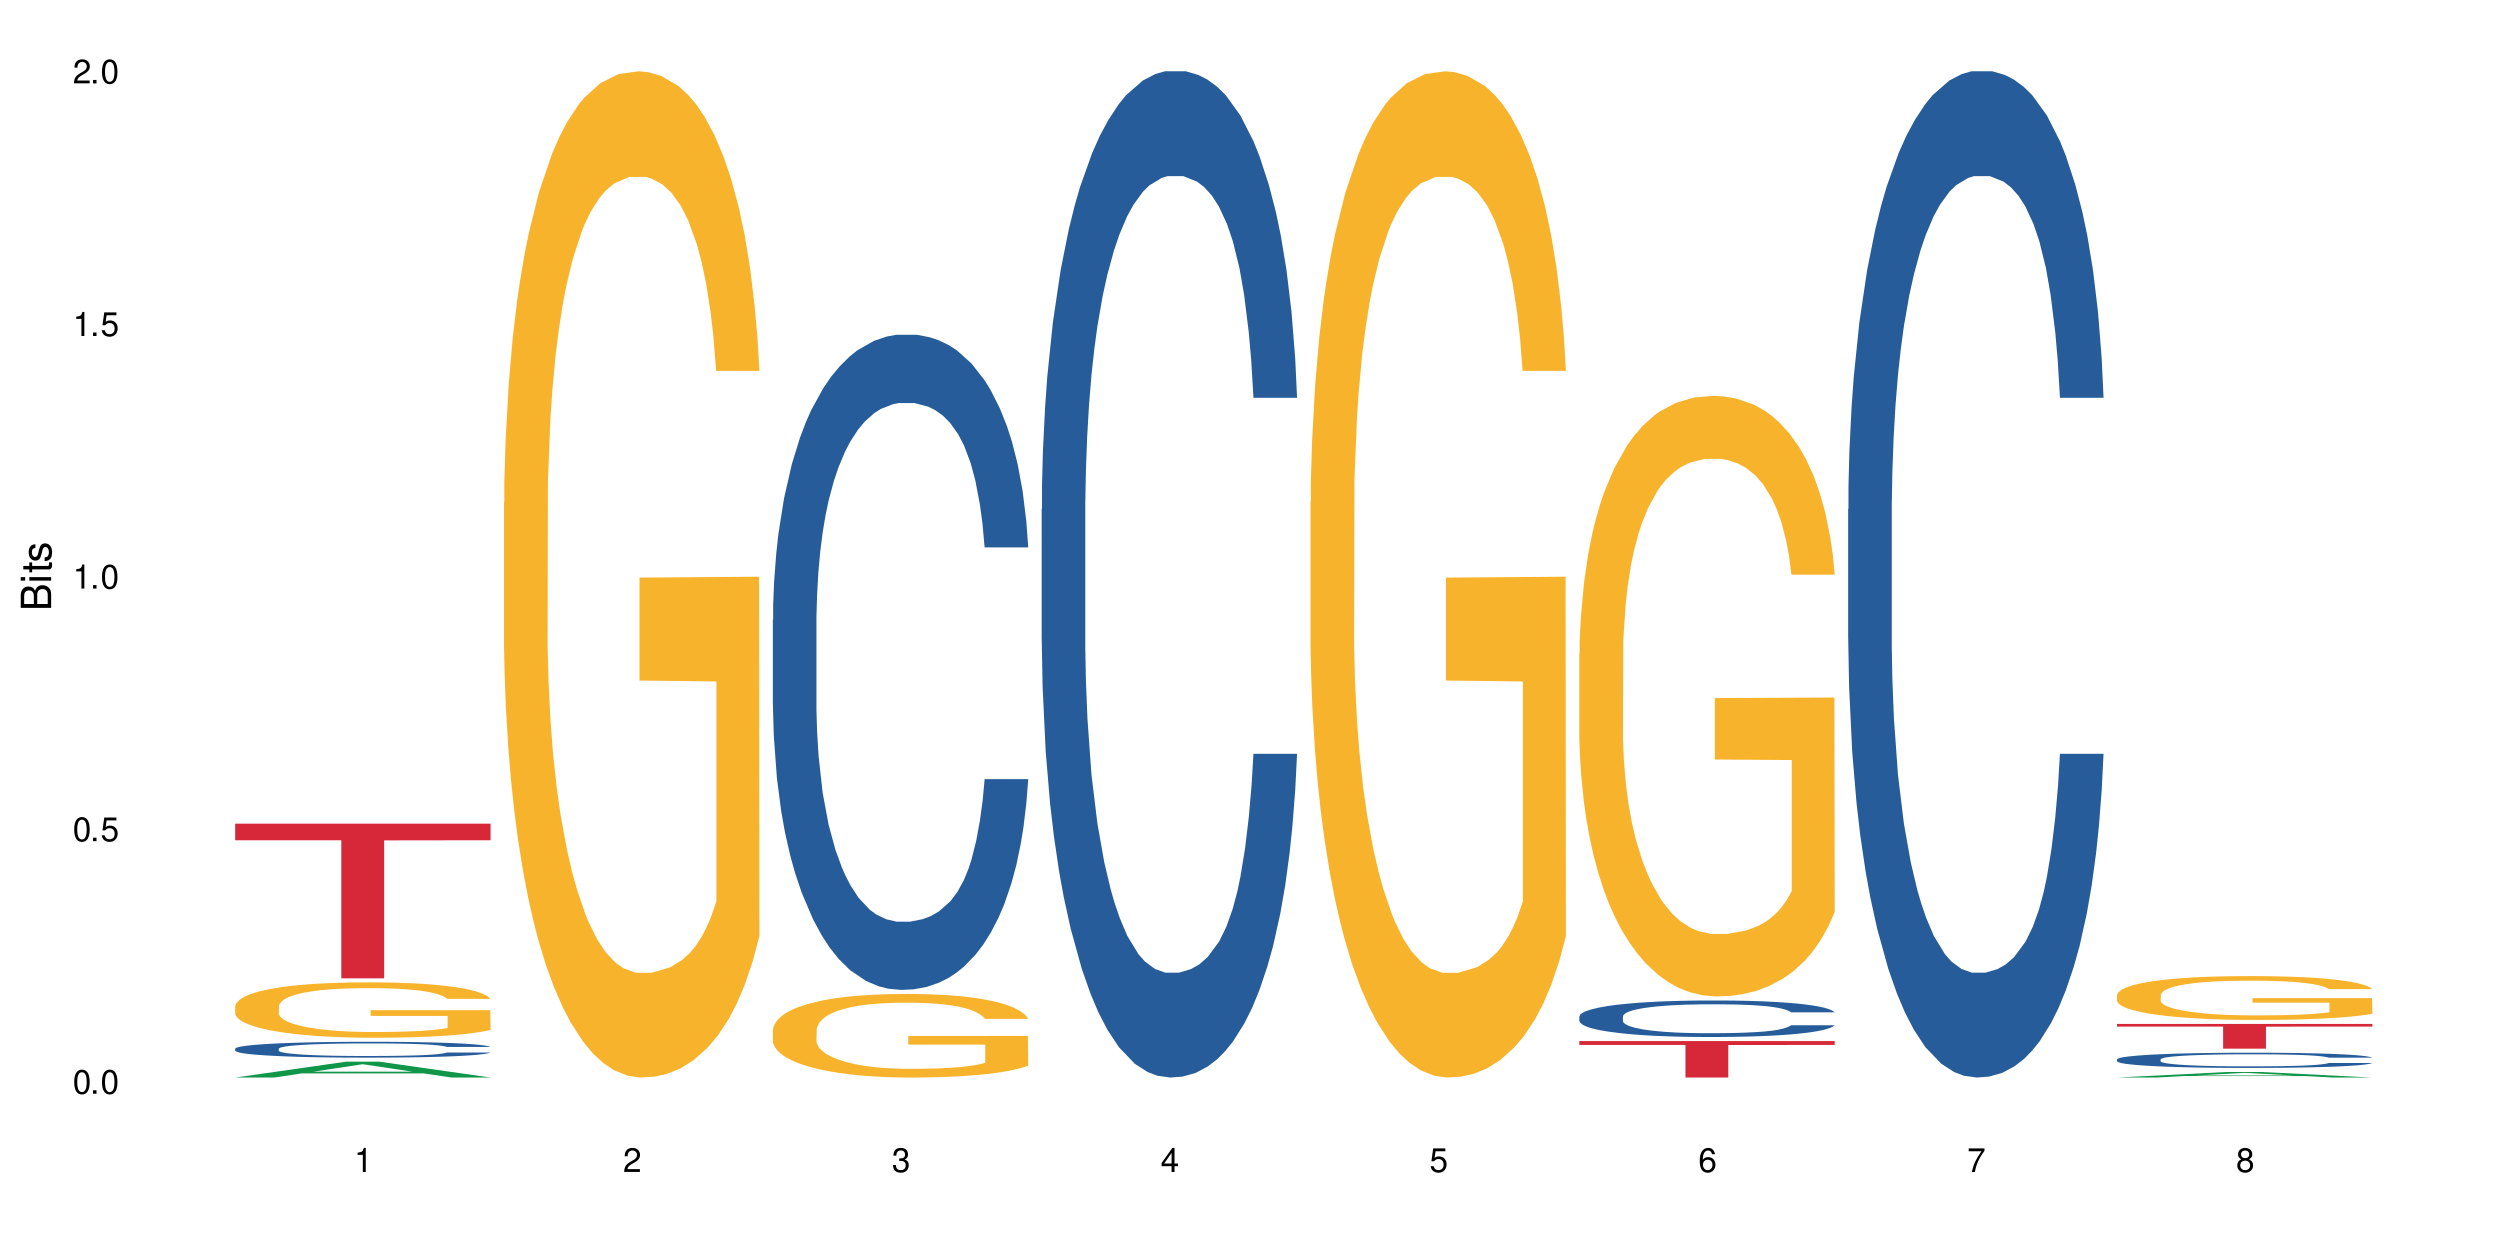
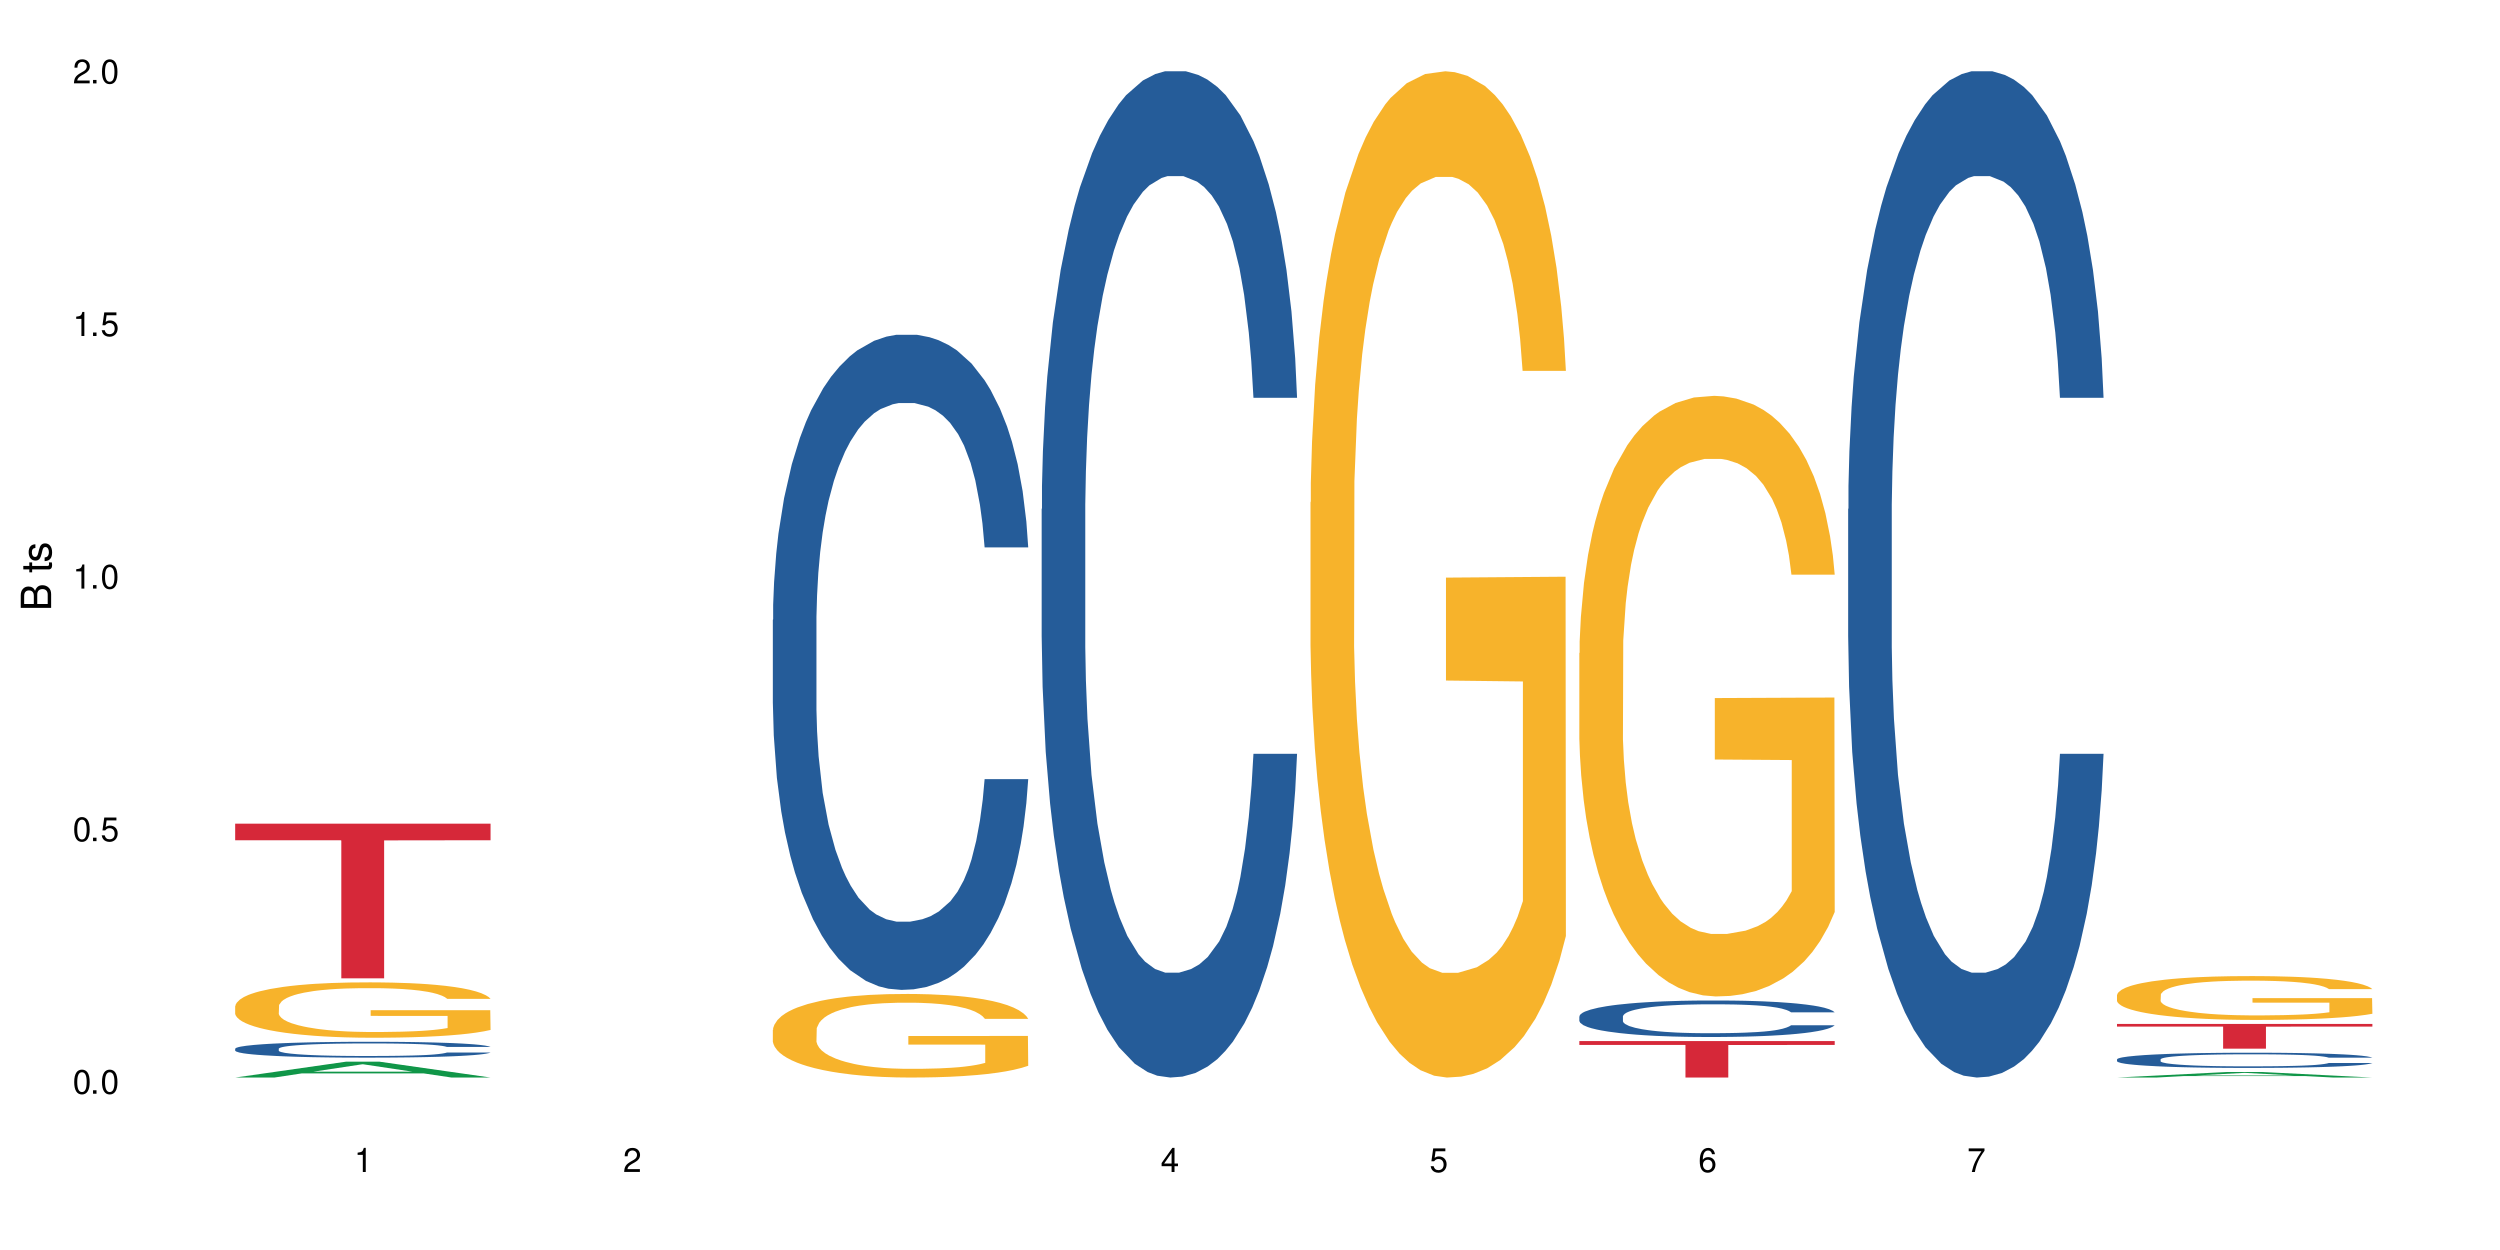
<svg xmlns="http://www.w3.org/2000/svg" xmlns:xlink="http://www.w3.org/1999/xlink" width="720" height="360" viewBox="0 0 720 360">
  <defs>
    <g>
      <g id="glyph-0-0">
</g>
      <g id="glyph-0-1">
        <path d="M 2.641 -6.938 C 2 -6.938 1.422 -6.656 1.078 -6.172 C 0.641 -5.562 0.406 -4.641 0.406 -3.359 C 0.406 -1.016 1.188 0.219 2.641 0.219 C 4.078 0.219 4.859 -1.016 4.859 -3.297 C 4.859 -4.641 4.656 -5.547 4.203 -6.172 C 3.844 -6.656 3.281 -6.938 2.641 -6.938 Z M 2.641 -6.188 C 3.547 -6.188 4 -5.25 4 -3.375 C 4 -1.406 3.562 -0.484 2.625 -0.484 C 1.734 -0.484 1.281 -1.438 1.281 -3.344 C 1.281 -5.25 1.734 -6.188 2.641 -6.188 Z M 2.641 -6.188 " />
      </g>
      <g id="glyph-0-2">
        <path d="M 1.828 -1 L 0.828 -1 L 0.828 0 L 1.828 0 Z M 1.828 -1 " />
      </g>
      <g id="glyph-0-3">
        <path d="M 4.562 -6.797 L 1.062 -6.797 L 0.547 -3.094 L 1.328 -3.094 C 1.719 -3.562 2.047 -3.734 2.578 -3.734 C 3.484 -3.734 4.062 -3.109 4.062 -2.094 C 4.062 -1.125 3.484 -0.531 2.578 -0.531 C 1.828 -0.531 1.375 -0.906 1.188 -1.672 L 0.328 -1.672 C 0.453 -1.109 0.547 -0.844 0.75 -0.594 C 1.125 -0.078 1.828 0.219 2.594 0.219 C 3.969 0.219 4.922 -0.781 4.922 -2.219 C 4.922 -3.562 4.031 -4.484 2.719 -4.484 C 2.25 -4.484 1.859 -4.359 1.469 -4.062 L 1.734 -5.969 L 4.562 -5.969 Z M 4.562 -6.797 " />
      </g>
      <g id="glyph-0-4">
        <path d="M 2.484 -4.938 L 2.484 0 L 3.328 0 L 3.328 -6.938 L 2.766 -6.938 C 2.469 -5.875 2.281 -5.734 0.984 -5.562 L 0.984 -4.938 Z M 2.484 -4.938 " />
      </g>
      <g id="glyph-0-5">
        <path d="M 4.859 -0.828 L 1.281 -0.828 C 1.359 -1.406 1.672 -1.781 2.5 -2.281 L 3.469 -2.828 C 4.406 -3.344 4.906 -4.062 4.906 -4.906 C 4.906 -5.484 4.672 -6.031 4.266 -6.406 C 3.859 -6.766 3.375 -6.938 2.719 -6.938 C 1.859 -6.938 1.219 -6.625 0.844 -6.031 C 0.609 -5.672 0.5 -5.234 0.484 -4.531 L 1.328 -4.531 C 1.359 -5.016 1.406 -5.281 1.531 -5.516 C 1.75 -5.938 2.188 -6.203 2.703 -6.203 C 3.469 -6.203 4.031 -5.641 4.031 -4.891 C 4.031 -4.344 3.719 -3.859 3.125 -3.516 L 2.234 -3 C 0.812 -2.172 0.406 -1.531 0.328 -0.016 L 4.859 -0.016 Z M 4.859 -0.828 " />
      </g>
      <g id="glyph-0-6">
-         <path d="M 2.125 -3.188 L 2.578 -3.188 C 3.5 -3.188 3.984 -2.766 3.984 -1.922 C 3.984 -1.062 3.469 -0.531 2.594 -0.531 C 1.656 -0.531 1.203 -1 1.156 -2.016 L 0.312 -2.016 C 0.344 -1.453 0.438 -1.094 0.609 -0.781 C 0.953 -0.109 1.625 0.219 2.547 0.219 C 3.953 0.219 4.859 -0.625 4.859 -1.938 C 4.859 -2.828 4.516 -3.297 3.703 -3.594 C 4.344 -3.844 4.656 -4.328 4.656 -5.031 C 4.656 -6.219 3.875 -6.938 2.578 -6.938 C 1.203 -6.938 0.484 -6.172 0.453 -4.703 L 1.297 -4.703 C 1.312 -5.125 1.344 -5.359 1.453 -5.578 C 1.641 -5.969 2.062 -6.203 2.594 -6.203 C 3.344 -6.203 3.797 -5.75 3.797 -5 C 3.797 -4.516 3.609 -4.219 3.25 -4.047 C 3.016 -3.953 2.703 -3.922 2.125 -3.906 Z M 2.125 -3.188 " />
-       </g>
+         </g>
      <g id="glyph-0-7">
        <path d="M 3.141 -1.672 L 3.141 0 L 3.984 0 L 3.984 -1.672 L 4.984 -1.672 L 4.984 -2.438 L 3.984 -2.438 L 3.984 -6.938 L 3.359 -6.938 L 0.266 -2.578 L 0.266 -1.672 Z M 3.141 -2.438 L 1 -2.438 L 3.141 -5.5 Z M 3.141 -2.438 " />
      </g>
      <g id="glyph-0-8">
        <path d="M 4.781 -5.125 C 4.609 -6.266 3.891 -6.938 2.844 -6.938 C 2.094 -6.938 1.422 -6.578 1.031 -5.953 C 0.594 -5.266 0.406 -4.422 0.406 -3.172 C 0.406 -2 0.578 -1.25 0.984 -0.641 C 1.359 -0.078 1.953 0.219 2.703 0.219 C 3.984 0.219 4.922 -0.75 4.922 -2.094 C 4.922 -3.375 4.062 -4.281 2.844 -4.281 C 2.172 -4.281 1.641 -4.031 1.281 -3.516 C 1.281 -5.234 1.828 -6.188 2.797 -6.188 C 3.391 -6.188 3.797 -5.797 3.938 -5.125 Z M 2.734 -3.531 C 3.547 -3.531 4.062 -2.953 4.062 -2.031 C 4.062 -1.156 3.484 -0.531 2.703 -0.531 C 1.922 -0.531 1.328 -1.188 1.328 -2.078 C 1.328 -2.938 1.906 -3.531 2.734 -3.531 Z M 2.734 -3.531 " />
      </g>
      <g id="glyph-0-9">
        <path d="M 4.984 -6.797 L 0.438 -6.797 L 0.438 -5.969 L 4.109 -5.969 C 2.5 -3.656 1.828 -2.234 1.328 0 L 2.219 0 C 2.594 -2.172 3.453 -4.047 4.984 -6.094 Z M 4.984 -6.797 " />
      </g>
      <g id="glyph-0-10">
-         <path d="M 3.75 -3.656 C 4.469 -4.094 4.688 -4.438 4.688 -5.078 C 4.688 -6.172 3.844 -6.938 2.641 -6.938 C 1.438 -6.938 0.594 -6.172 0.594 -5.094 C 0.594 -4.438 0.812 -4.094 1.516 -3.656 C 0.734 -3.266 0.359 -2.703 0.359 -1.922 C 0.359 -0.656 1.281 0.219 2.641 0.219 C 3.984 0.219 4.922 -0.656 4.922 -1.922 C 4.922 -2.703 4.531 -3.266 3.75 -3.656 Z M 2.641 -6.188 C 3.359 -6.188 3.812 -5.75 3.812 -5.062 C 3.812 -4.406 3.344 -3.984 2.641 -3.984 C 1.922 -3.984 1.453 -4.406 1.453 -5.078 C 1.453 -5.75 1.922 -6.188 2.641 -6.188 Z M 2.641 -3.266 C 3.484 -3.266 4.062 -2.719 4.062 -1.906 C 4.062 -1.078 3.484 -0.531 2.625 -0.531 C 1.797 -0.531 1.219 -1.094 1.219 -1.906 C 1.219 -2.719 1.781 -3.266 2.641 -3.266 Z M 2.641 -3.266 " />
-       </g>
+         </g>
      <g id="glyph-1-0">
</g>
      <g id="glyph-1-1">
        <path d="M 0 -0.953 L 0 -4.891 C 0 -5.719 -0.234 -6.344 -0.734 -6.797 C -1.188 -7.234 -1.812 -7.469 -2.5 -7.469 C -3.547 -7.469 -4.188 -7 -4.625 -5.875 C -4.984 -6.688 -5.625 -7.094 -6.531 -7.094 C -7.172 -7.094 -7.734 -6.859 -8.141 -6.391 C -8.562 -5.922 -8.75 -5.344 -8.75 -4.5 L -8.75 -0.953 Z M -4.984 -2.062 L -7.766 -2.062 L -7.766 -4.219 C -7.766 -4.844 -7.688 -5.203 -7.453 -5.5 C -7.219 -5.812 -6.859 -5.969 -6.375 -5.969 C -5.891 -5.969 -5.531 -5.812 -5.297 -5.5 C -5.062 -5.203 -4.984 -4.844 -4.984 -4.219 Z M -0.984 -2.062 L -4 -2.062 L -4 -4.781 C -4 -5.766 -3.438 -6.359 -2.484 -6.359 C -1.547 -6.359 -0.984 -5.766 -0.984 -4.781 Z M -0.984 -2.062 " />
      </g>
      <g id="glyph-1-2">
-         <path d="M -6.281 -1.797 L -6.281 -0.797 L 0 -0.797 L 0 -1.797 Z M -8.75 -1.797 L -8.75 -0.797 L -7.484 -0.797 L -7.484 -1.797 Z M -8.75 -1.797 " />
-       </g>
+         </g>
      <g id="glyph-1-3">
        <path d="M -6.281 -3.047 L -6.281 -2.016 L -8.016 -2.016 L -8.016 -1.016 L -6.281 -1.016 L -6.281 -0.172 L -5.469 -0.172 L -5.469 -1.016 L -0.719 -1.016 C -0.078 -1.016 0.281 -1.453 0.281 -2.234 C 0.281 -2.5 0.25 -2.719 0.188 -3.047 L -0.641 -3.047 C -0.609 -2.906 -0.594 -2.766 -0.594 -2.562 C -0.594 -2.141 -0.719 -2.016 -1.156 -2.016 L -5.469 -2.016 L -5.469 -3.047 Z M -6.281 -3.047 " />
      </g>
      <g id="glyph-1-4">
        <path d="M -4.531 -5.25 C -5.766 -5.25 -6.469 -4.422 -6.469 -2.969 C -6.469 -1.516 -5.719 -0.562 -4.547 -0.562 C -3.562 -0.562 -3.094 -1.062 -2.734 -2.562 L -2.516 -3.484 C -2.344 -4.188 -2.094 -4.469 -1.641 -4.469 C -1.047 -4.469 -0.641 -3.875 -0.641 -3 C -0.641 -2.453 -0.797 -2 -1.062 -1.75 C -1.25 -1.594 -1.422 -1.531 -1.875 -1.469 L -1.875 -0.406 C -0.422 -0.453 0.281 -1.266 0.281 -2.922 C 0.281 -4.5 -0.5 -5.516 -1.719 -5.516 C -2.656 -5.516 -3.172 -4.984 -3.469 -3.734 L -3.703 -2.766 C -3.891 -1.953 -4.156 -1.609 -4.594 -1.609 C -5.188 -1.609 -5.547 -2.125 -5.547 -2.938 C -5.547 -3.75 -5.203 -4.172 -4.531 -4.203 Z M -4.531 -5.25 " />
      </g>
    </g>
  </defs>
  <rect x="-72" y="-36" width="864" height="432" fill="rgb(100%, 100%, 100%)" fill-opacity="1" />
  <path fill-rule="nonzero" fill="rgb(6.275%, 58.824%, 28.235%)" fill-opacity="1" d="M 67.73 310.328 L 67.809 310.324 L 99.637 305.766 L 109.301 305.766 L 141.281 310.332 L 130.047 310.332 L 122.031 309.141 L 86.906 309.141 L 79.047 310.328 L 67.73 310.328 L 90.285 308.648 L 118.809 308.645 L 104.586 306.512 L 104.43 306.508 L 104.27 306.52 L 90.207 308.645 L 90.285 308.648 Z M 67.73 310.328 " />
  <path fill-rule="nonzero" fill="rgb(14.51%, 36.078%, 60%)" fill-opacity="1" d="M 67.73 302.023 L 67.82 302.02 L 67.82 301.918 L 68.09 301.758 L 68.719 301.559 L 69.344 301.422 L 70.961 301.176 L 73.203 300.938 L 75.535 300.754 L 77.238 300.645 L 78.766 300.562 L 82.262 300.406 L 84.504 300.328 L 86.926 300.258 L 89.887 300.184 L 92.039 300.145 L 96.883 300.078 L 100.469 300.047 L 103.25 300.035 L 109.262 300.035 L 112.848 300.051 L 115.449 300.074 L 118.32 300.105 L 120.742 300.145 L 124.957 300.234 L 128.727 300.352 L 130.43 300.418 L 133.121 300.547 L 135.184 300.676 L 136.617 300.781 L 138.234 300.938 L 139.668 301.125 L 140.746 301.336 L 141.281 301.516 L 128.727 301.516 L 128.098 301.352 L 127.379 301.223 L 126.035 301.051 L 124.688 300.93 L 122.805 300.809 L 121.102 300.727 L 118.77 300.648 L 116.707 300.598 L 114.555 300.562 L 112.488 300.535 L 108.543 300.512 L 103.969 300.512 L 102.266 300.52 L 98.766 300.555 L 96.883 300.582 L 94.191 300.641 L 92.309 300.695 L 90.066 300.777 L 88.539 300.848 L 86.656 300.957 L 85.312 301.055 L 83.785 301.191 L 82.891 301.297 L 82.082 301.414 L 81.363 301.551 L 80.828 301.695 L 80.469 301.852 L 80.289 302 L 80.289 302.648 L 80.469 302.797 L 80.918 302.973 L 82.082 303.23 L 83.785 303.449 L 85.762 303.625 L 87.645 303.75 L 88.719 303.809 L 90.156 303.875 L 92.398 303.961 L 95.629 304.043 L 97.512 304.074 L 100.383 304.109 L 103.34 304.125 L 107.289 304.125 L 110.785 304.109 L 113.117 304.09 L 115.539 304.055 L 118.859 303.984 L 120.922 303.918 L 122.715 303.84 L 124.062 303.758 L 124.957 303.691 L 126.305 303.562 L 127.379 303.422 L 128.188 303.273 L 128.727 303.133 L 141.281 303.133 L 140.746 303.301 L 139.938 303.461 L 139.129 303.582 L 137.875 303.73 L 136.441 303.859 L 134.375 304.004 L 132.672 304.102 L 130.43 304.207 L 128.367 304.285 L 126.125 304.355 L 122.805 304.438 L 120.652 304.48 L 118.32 304.52 L 115.539 304.551 L 112.043 304.582 L 108.273 304.598 L 104.777 304.602 L 101.008 304.594 L 98.227 304.578 L 94.551 304.539 L 89.977 304.465 L 86.656 304.387 L 84.055 304.305 L 81.812 304.223 L 79.301 304.109 L 76.074 303.926 L 74.098 303.785 L 72.754 303.668 L 71.23 303.504 L 70.152 303.359 L 68.898 303.125 L 68 302.828 L 67.73 302.598 Z M 67.73 302.023 " />
  <path fill-rule="nonzero" fill="rgb(96.863%, 70.196%, 16.863%)" fill-opacity="1" d="M 67.73 289.75 L 67.82 289.738 L 67.82 289.445 L 68.18 288.789 L 69.078 287.887 L 70.242 287.145 L 71.5 286.559 L 72.305 286.254 L 73.652 285.816 L 74.816 285.496 L 77.777 284.84 L 81.543 284.23 L 83.609 283.969 L 85.941 283.719 L 89.258 283.441 L 90.785 283.34 L 95.449 283.109 L 100.738 282.961 L 106.57 282.918 L 109.262 282.934 L 112.938 282.992 L 117.961 283.152 L 120.832 283.297 L 123.074 283.441 L 125.406 283.633 L 128.277 283.922 L 130.969 284.273 L 133.121 284.621 L 135.273 285.059 L 137.066 285.527 L 138.594 286.035 L 139.938 286.648 L 140.746 287.156 L 141.281 287.668 L 128.816 287.668 L 128.098 287.156 L 127.289 286.766 L 125.945 286.285 L 124.598 285.934 L 123.254 285.656 L 120.742 285.277 L 118.59 285.047 L 115.898 284.84 L 113.297 284.711 L 110.336 284.621 L 108.543 284.594 L 103.789 284.594 L 99.484 284.695 L 96.973 284.812 L 95.18 284.93 L 92.668 285.148 L 91.141 285.32 L 90.246 285.438 L 87.555 285.891 L 85.762 286.297 L 84.773 286.574 L 83.52 287.012 L 82.621 287.406 L 81.633 287.988 L 81.098 288.426 L 80.379 289.414 L 80.289 292.039 L 80.559 292.594 L 81.098 293.188 L 81.812 293.715 L 82.891 294.266 L 83.965 294.691 L 85.852 295.258 L 87.465 295.637 L 88.719 295.883 L 91.141 296.277 L 92.129 296.41 L 94.461 296.672 L 96.883 296.875 L 99.844 297.051 L 102.086 297.137 L 105.672 297.211 L 110.246 297.211 L 115.629 297.125 L 119.039 297.008 L 121.371 296.891 L 122.895 296.789 L 124.777 296.629 L 126.125 296.48 L 127.379 296.32 L 128.906 296.074 L 128.906 292.594 L 106.75 292.578 L 106.75 290.945 L 141.195 290.93 L 141.281 296.629 L 139.398 297.02 L 137.066 297.398 L 134.824 297.691 L 132.492 297.938 L 129.176 298.215 L 126.484 298.391 L 122.355 298.594 L 118.59 298.727 L 114.645 298.812 L 111.145 298.855 L 107.02 298.871 L 103.34 298.844 L 99.395 298.754 L 96.254 298.637 L 93.383 298.492 L 90.516 298.305 L 86.926 297.996 L 84.594 297.75 L 82.172 297.445 L 79.75 297.078 L 77.598 296.688 L 76.164 296.379 L 74.727 296.031 L 73.203 295.594 L 71.766 295.098 L 70.691 294.645 L 69.703 294.137 L 68.988 293.656 L 68.27 293 L 67.91 292.477 L 67.73 292.023 Z M 67.73 289.75 " />
  <path fill-rule="nonzero" fill="rgb(83.922%, 15.686%, 22.353%)" fill-opacity="1" d="M 67.73 237.223 L 141.281 237.223 L 141.281 241.988 L 110.629 242.031 L 110.629 281.754 L 98.297 281.754 L 98.297 242.074 L 98.117 241.988 L 67.73 241.988 Z M 67.73 237.223 " />
-   <path fill-rule="nonzero" fill="rgb(96.863%, 70.196%, 16.863%)" fill-opacity="1" d="M 145.156 144.652 L 145.242 144.387 L 145.242 139.094 L 145.602 127.184 L 146.5 110.777 L 147.664 97.277 L 148.922 86.691 L 149.73 81.133 L 151.074 73.195 L 152.242 67.371 L 155.199 55.461 L 158.969 44.348 L 161.031 39.582 L 163.363 35.082 L 166.684 30.055 L 168.207 28.203 L 172.871 23.965 L 178.164 21.32 L 183.992 20.527 L 186.684 20.789 L 190.363 21.848 L 195.387 24.762 L 198.254 27.406 L 200.496 30.055 L 202.828 33.496 L 205.699 38.789 L 208.391 45.141 L 210.543 51.492 L 212.695 59.43 L 214.492 67.902 L 216.016 77.164 L 217.359 88.281 L 218.168 97.543 L 218.707 106.805 L 206.238 106.805 L 205.52 97.543 L 204.715 90.398 L 203.367 81.664 L 202.023 75.312 L 200.676 70.281 L 198.164 63.402 L 196.012 59.168 L 193.32 55.461 L 190.723 53.078 L 187.762 51.492 L 185.969 50.961 L 181.211 50.961 L 176.906 52.816 L 174.395 54.934 L 172.602 57.051 L 170.09 61.02 L 168.566 64.195 L 167.668 66.312 L 164.977 74.516 L 163.184 81.93 L 162.195 86.957 L 160.941 94.898 L 160.043 102.043 L 159.059 112.629 L 158.52 120.57 L 157.801 138.566 L 157.711 186.207 L 157.98 196.262 L 158.52 207.113 L 159.238 216.641 L 160.312 226.699 L 161.391 234.375 L 163.273 244.695 L 164.887 251.578 L 166.145 256.078 L 168.566 263.223 L 169.551 265.605 L 171.883 270.367 L 174.305 274.074 L 177.266 277.25 L 179.508 278.836 L 183.098 280.16 L 187.672 280.16 L 193.055 278.574 L 196.461 276.457 L 198.793 274.34 L 200.32 272.484 L 202.203 269.574 L 203.547 266.926 L 204.805 264.016 L 206.328 259.516 L 206.328 196.262 L 184.172 195.996 L 184.172 166.355 L 218.617 166.09 L 218.707 269.574 L 216.824 276.719 L 214.492 283.602 L 212.25 288.895 L 209.918 293.395 L 206.598 298.422 L 203.906 301.598 L 199.781 305.305 L 196.012 307.688 L 192.066 309.273 L 188.566 310.066 L 184.441 310.332 L 180.766 309.805 L 176.816 308.215 L 173.68 306.098 L 170.809 303.453 L 167.938 300.012 L 164.352 294.453 L 162.016 289.953 L 159.594 284.395 L 157.172 277.777 L 155.02 270.633 L 153.586 265.074 L 152.152 258.723 L 150.625 250.781 L 149.191 241.785 L 148.113 233.578 L 147.129 224.316 L 146.41 215.582 L 145.691 203.672 L 145.332 194.145 L 145.156 185.941 Z M 145.156 144.652 " />
  <path fill-rule="nonzero" fill="rgb(14.51%, 36.078%, 60%)" fill-opacity="1" d="M 222.578 178.516 L 222.668 178.344 L 222.668 174.203 L 222.938 167.652 L 223.562 159.371 L 224.191 153.68 L 225.809 143.508 L 228.051 133.676 L 230.383 126.09 L 232.086 121.605 L 233.609 118.156 L 237.109 111.773 L 239.352 108.496 L 241.773 105.566 L 244.734 102.633 L 246.887 100.91 L 251.73 98.152 L 255.316 96.941 L 258.098 96.426 L 264.109 96.426 L 267.695 97.117 L 270.297 97.977 L 273.168 99.359 L 275.59 100.91 L 279.805 104.703 L 283.57 109.531 L 285.277 112.293 L 287.969 117.637 L 290.031 122.812 L 291.465 127.297 L 293.082 133.676 L 294.516 141.438 L 295.59 150.23 L 296.129 157.648 L 283.57 157.648 L 282.945 150.75 L 282.227 145.402 L 280.883 138.332 L 279.535 133.332 L 277.652 128.332 L 275.949 125.055 L 273.617 121.777 L 271.551 119.707 L 269.398 118.156 L 267.336 117.121 L 263.391 116.086 L 258.816 116.086 L 257.109 116.43 L 253.613 117.809 L 251.73 119.02 L 249.039 121.434 L 247.156 123.676 L 244.914 127.125 L 243.387 130.055 L 241.504 134.539 L 240.16 138.504 L 238.633 144.195 L 237.738 148.508 L 236.93 153.336 L 236.211 159.027 L 235.672 165.062 L 235.316 171.445 L 235.137 177.652 L 235.137 204.383 L 235.316 210.594 L 235.762 217.836 L 236.93 228.355 L 238.633 237.496 L 240.605 244.738 L 242.492 249.914 L 243.566 252.328 L 245.004 255.086 L 247.246 258.535 L 250.473 261.984 L 252.355 263.363 L 255.227 264.742 L 258.188 265.434 L 262.133 265.434 L 265.633 264.742 L 267.965 263.883 L 270.387 262.5 L 273.707 259.57 L 275.77 256.812 L 277.562 253.535 L 278.906 250.258 L 279.805 247.496 L 281.148 242.152 L 282.227 236.289 L 283.035 230.254 L 283.57 224.391 L 296.129 224.391 L 295.59 231.285 L 294.785 238.012 L 293.977 243.016 L 292.723 249.051 L 291.285 254.395 L 289.223 260.434 L 287.52 264.398 L 285.277 268.711 L 283.215 271.988 L 280.973 274.918 L 277.652 278.367 L 275.5 280.094 L 273.168 281.645 L 270.387 283.023 L 266.887 284.23 L 263.121 284.922 L 259.621 285.094 L 255.855 284.75 L 253.074 284.059 L 249.398 282.508 L 244.824 279.402 L 241.504 276.125 L 238.902 272.848 L 236.66 269.398 L 234.148 264.742 L 230.918 257.156 L 228.945 251.293 L 227.602 246.465 L 226.074 239.738 L 225 233.703 L 223.742 224.043 L 222.848 211.801 L 222.578 202.312 Z M 222.578 178.516 " />
  <path fill-rule="nonzero" fill="rgb(96.863%, 70.196%, 16.863%)" fill-opacity="1" d="M 222.578 296.57 L 222.668 296.547 L 222.668 296.105 L 223.027 295.117 L 223.922 293.754 L 225.09 292.633 L 226.344 291.754 L 227.152 291.293 L 228.496 290.633 L 229.664 290.148 L 232.625 289.16 L 236.391 288.234 L 238.453 287.84 L 240.785 287.465 L 244.105 287.051 L 245.629 286.895 L 250.293 286.543 L 255.586 286.324 L 261.418 286.258 L 264.109 286.281 L 267.785 286.367 L 272.809 286.609 L 275.68 286.828 L 277.922 287.051 L 280.254 287.336 L 283.125 287.773 L 285.816 288.301 L 287.969 288.828 L 290.121 289.488 L 291.914 290.191 L 293.438 290.961 L 294.785 291.887 L 295.59 292.656 L 296.129 293.426 L 283.66 293.426 L 282.945 292.656 L 282.137 292.062 L 280.793 291.336 L 279.445 290.809 L 278.102 290.391 L 275.59 289.82 L 273.438 289.469 L 270.746 289.16 L 268.145 288.961 L 265.184 288.828 L 263.391 288.785 L 258.637 288.785 L 254.332 288.941 L 251.82 289.117 L 250.023 289.293 L 247.512 289.621 L 245.988 289.887 L 245.094 290.062 L 242.402 290.742 L 240.605 291.359 L 239.621 291.777 L 238.363 292.434 L 237.469 293.027 L 236.48 293.91 L 235.941 294.566 L 235.227 296.062 L 235.137 300.02 L 235.406 300.855 L 235.941 301.758 L 236.66 302.551 L 237.738 303.383 L 238.812 304.023 L 240.695 304.879 L 242.312 305.453 L 243.566 305.824 L 245.988 306.418 L 246.977 306.617 L 249.309 307.012 L 251.73 307.32 L 254.691 307.586 L 256.934 307.715 L 260.52 307.824 L 265.094 307.824 L 270.477 307.695 L 273.887 307.52 L 276.219 307.344 L 277.742 307.188 L 279.625 306.945 L 280.973 306.727 L 282.227 306.484 L 283.75 306.109 L 283.75 300.855 L 261.598 300.836 L 261.598 298.371 L 296.039 298.352 L 296.129 306.945 L 294.246 307.539 L 291.914 308.113 L 289.672 308.551 L 287.34 308.926 L 284.02 309.344 L 281.328 309.605 L 277.203 309.914 L 273.438 310.113 L 269.488 310.246 L 265.992 310.309 L 261.867 310.332 L 258.188 310.289 L 254.242 310.156 L 251.102 309.98 L 248.23 309.762 L 245.359 309.477 L 241.773 309.012 L 239.441 308.641 L 237.02 308.18 L 234.598 307.629 L 232.445 307.035 L 231.008 306.574 L 229.574 306.047 L 228.051 305.387 L 226.613 304.637 L 225.539 303.957 L 224.551 303.188 L 223.832 302.461 L 223.117 301.473 L 222.758 300.68 L 222.578 300 Z M 222.578 296.57 " />
  <path fill-rule="nonzero" fill="rgb(14.51%, 36.078%, 60%)" fill-opacity="1" d="M 300 146.621 L 300.09 146.355 L 300.09 140 L 300.359 129.934 L 300.988 117.215 L 301.617 108.477 L 303.23 92.844 L 305.473 77.746 L 307.805 66.09 L 309.508 59.203 L 311.035 53.902 L 314.531 44.102 L 316.773 39.07 L 319.195 34.566 L 322.156 30.062 L 324.309 27.414 L 329.152 23.176 L 332.742 21.32 L 335.52 20.527 L 341.531 20.527 L 345.117 21.586 L 347.719 22.91 L 350.59 25.031 L 353.012 27.414 L 357.227 33.242 L 360.996 40.66 L 362.699 44.898 L 365.391 53.109 L 367.453 61.055 L 368.891 67.945 L 370.504 77.746 L 371.938 89.668 L 373.016 103.176 L 373.555 114.566 L 360.996 114.566 L 360.367 103.973 L 359.648 95.758 L 358.305 84.898 L 356.961 77.215 L 355.074 69.535 L 353.371 64.5 L 351.039 59.469 L 348.977 56.289 L 346.824 53.902 L 344.762 52.316 L 340.812 50.727 L 336.238 50.727 L 334.535 51.254 L 331.035 53.375 L 329.152 55.23 L 326.461 58.938 L 324.578 62.383 L 322.336 67.68 L 320.812 72.184 L 318.926 79.07 L 317.582 85.164 L 316.059 93.906 L 315.16 100.527 L 314.352 107.945 L 313.637 116.688 L 313.098 125.957 L 312.738 135.762 L 312.559 145.297 L 312.559 186.355 L 312.738 195.895 L 313.188 207.02 L 314.352 223.18 L 316.059 237.219 L 318.031 248.344 L 319.914 256.293 L 320.992 260 L 322.426 264.238 L 324.668 269.535 L 327.898 274.836 L 329.781 276.953 L 332.652 279.074 L 335.609 280.133 L 339.559 280.133 L 343.055 279.074 L 345.387 277.75 L 347.809 275.629 L 351.129 271.125 L 353.191 266.887 L 354.984 261.855 L 356.332 256.82 L 357.227 252.582 L 358.574 244.371 L 359.648 235.363 L 360.457 226.094 L 360.996 217.086 L 373.555 217.086 L 373.016 227.684 L 372.207 238.012 L 371.402 245.695 L 370.145 254.969 L 368.711 263.18 L 366.645 272.449 L 364.941 278.543 L 362.699 285.168 L 360.637 290.199 L 358.395 294.703 L 355.074 300 L 352.922 302.648 L 350.59 305.035 L 347.809 307.152 L 344.312 309.008 L 340.543 310.066 L 337.047 310.332 L 333.277 309.801 L 330.5 308.742 L 326.82 306.359 L 322.246 301.59 L 318.926 296.559 L 316.324 291.523 L 314.082 286.227 L 311.57 279.074 L 308.344 267.418 L 306.371 258.41 L 305.023 250.992 L 303.5 240.664 L 302.422 231.391 L 301.168 216.555 L 300.27 197.746 L 300 183.18 Z M 300 146.621 " />
  <path fill-rule="nonzero" fill="rgb(96.863%, 70.196%, 16.863%)" fill-opacity="1" d="M 377.426 144.652 L 377.516 144.387 L 377.516 139.094 L 377.871 127.184 L 378.77 110.777 L 379.938 97.277 L 381.191 86.691 L 382 81.133 L 383.344 73.195 L 384.512 67.371 L 387.469 55.461 L 391.238 44.348 L 393.301 39.582 L 395.633 35.082 L 398.953 30.055 L 400.477 28.203 L 405.141 23.965 L 410.434 21.32 L 416.262 20.527 L 418.953 20.789 L 422.633 21.848 L 427.656 24.762 L 430.527 27.406 L 432.77 30.055 L 435.102 33.496 L 437.969 38.789 L 440.66 45.141 L 442.812 51.492 L 444.969 59.43 L 446.762 67.902 L 448.285 77.164 L 449.633 88.281 L 450.438 97.543 L 450.977 106.805 L 438.508 106.805 L 437.789 97.543 L 436.984 90.398 L 435.637 81.664 L 434.293 75.312 L 432.949 70.281 L 430.438 63.402 L 428.281 59.168 L 425.594 55.461 L 422.992 53.078 L 420.031 51.492 L 418.238 50.961 L 413.484 50.961 L 409.176 52.816 L 406.664 54.934 L 404.871 57.051 L 402.359 61.02 L 400.836 64.195 L 399.938 66.312 L 397.246 74.516 L 395.453 81.93 L 394.469 86.957 L 393.211 94.898 L 392.312 102.043 L 391.328 112.629 L 390.789 120.57 L 390.07 138.566 L 389.98 186.207 L 390.25 196.262 L 390.789 207.113 L 391.508 216.641 L 392.582 226.699 L 393.66 234.375 L 395.543 244.695 L 397.156 251.578 L 398.414 256.078 L 400.836 263.223 L 401.82 265.605 L 404.156 270.367 L 406.574 274.074 L 409.535 277.25 L 411.777 278.836 L 415.367 280.16 L 419.941 280.16 L 425.324 278.574 L 428.73 276.457 L 431.062 274.34 L 432.59 272.484 L 434.473 269.574 L 435.816 266.926 L 437.074 264.016 L 438.598 259.516 L 438.598 196.262 L 416.441 195.996 L 416.441 166.355 L 450.887 166.09 L 450.977 269.574 L 449.094 276.719 L 446.762 283.602 L 444.52 288.895 L 442.188 293.395 L 438.867 298.422 L 436.176 301.598 L 432.051 305.305 L 428.281 307.688 L 424.336 309.273 L 420.84 310.066 L 416.711 310.332 L 413.035 309.805 L 409.086 308.215 L 405.949 306.098 L 403.078 303.453 L 400.207 300.012 L 396.621 294.453 L 394.289 289.953 L 391.867 284.395 L 389.445 277.777 L 387.293 270.633 L 385.855 265.074 L 384.422 258.723 L 382.895 250.781 L 381.461 241.785 L 380.383 233.578 L 379.398 224.316 L 378.68 215.582 L 377.961 203.672 L 377.605 194.145 L 377.426 185.941 Z M 377.426 144.652 " />
  <path fill-rule="nonzero" fill="rgb(14.51%, 36.078%, 60%)" fill-opacity="1" d="M 454.848 292.719 L 454.938 292.711 L 454.938 292.48 L 455.207 292.113 L 455.836 291.652 L 456.461 291.336 L 458.078 290.77 L 460.32 290.219 L 462.652 289.797 L 464.355 289.547 L 465.879 289.355 L 469.379 289 L 471.621 288.816 L 474.043 288.656 L 477.004 288.492 L 479.156 288.395 L 484 288.242 L 487.586 288.176 L 490.367 288.145 L 496.379 288.145 L 499.965 288.184 L 502.566 288.23 L 505.438 288.309 L 507.859 288.395 L 512.074 288.605 L 515.844 288.875 L 517.547 289.027 L 520.238 289.328 L 522.301 289.617 L 523.734 289.863 L 525.352 290.219 L 526.785 290.652 L 527.863 291.145 L 528.398 291.555 L 515.844 291.555 L 515.215 291.172 L 514.496 290.875 L 513.152 290.48 L 511.805 290.203 L 509.922 289.922 L 508.219 289.738 L 505.887 289.559 L 503.824 289.441 L 501.672 289.355 L 499.605 289.297 L 495.66 289.242 L 491.086 289.242 L 489.383 289.262 L 485.883 289.336 L 484 289.402 L 481.309 289.539 L 479.426 289.664 L 477.184 289.855 L 475.656 290.02 L 473.773 290.27 L 472.43 290.488 L 470.902 290.809 L 470.008 291.047 L 469.199 291.316 L 468.48 291.633 L 467.945 291.969 L 467.586 292.324 L 467.406 292.672 L 467.406 294.16 L 467.586 294.508 L 468.035 294.91 L 469.199 295.496 L 470.902 296.004 L 472.879 296.41 L 474.762 296.695 L 475.836 296.832 L 477.273 296.984 L 479.516 297.176 L 482.742 297.371 L 484.629 297.445 L 487.496 297.523 L 490.457 297.562 L 494.406 297.562 L 497.902 297.523 L 500.234 297.477 L 502.656 297.398 L 505.977 297.234 L 508.039 297.082 L 509.832 296.898 L 511.18 296.715 L 512.074 296.562 L 513.422 296.266 L 514.496 295.938 L 515.305 295.602 L 515.844 295.273 L 528.398 295.273 L 527.863 295.66 L 527.055 296.035 L 526.246 296.312 L 524.992 296.648 L 523.555 296.945 L 521.492 297.281 L 519.789 297.504 L 517.547 297.742 L 515.484 297.926 L 513.242 298.09 L 509.922 298.281 L 507.77 298.379 L 505.438 298.465 L 502.656 298.543 L 499.16 298.609 L 495.391 298.648 L 491.895 298.656 L 488.125 298.637 L 485.344 298.598 L 481.668 298.512 L 477.094 298.34 L 473.773 298.156 L 471.172 297.977 L 468.93 297.781 L 466.418 297.523 L 463.191 297.102 L 461.215 296.773 L 459.871 296.504 L 458.348 296.129 L 457.27 295.793 L 456.016 295.254 L 455.117 294.574 L 454.848 294.043 Z M 454.848 292.719 " />
  <path fill-rule="nonzero" fill="rgb(96.863%, 70.196%, 16.863%)" fill-opacity="1" d="M 454.848 188.09 L 454.938 187.934 L 454.938 184.773 L 455.297 177.664 L 456.191 167.871 L 457.359 159.812 L 458.613 153.496 L 459.422 150.176 L 460.77 145.438 L 461.934 141.961 L 464.895 134.855 L 468.66 128.219 L 470.723 125.375 L 473.055 122.691 L 476.375 119.688 L 477.898 118.582 L 482.562 116.055 L 487.855 114.477 L 493.688 114 L 496.379 114.16 L 500.055 114.793 L 505.078 116.527 L 507.949 118.109 L 510.191 119.688 L 512.523 121.742 L 515.395 124.902 L 518.086 128.691 L 520.238 132.484 L 522.391 137.223 L 524.184 142.277 L 525.711 147.809 L 527.055 154.441 L 527.863 159.973 L 528.398 165.5 L 515.934 165.5 L 515.215 159.973 L 514.406 155.707 L 513.062 150.492 L 511.715 146.703 L 510.371 143.699 L 507.859 139.594 L 505.707 137.066 L 503.016 134.855 L 500.414 133.434 L 497.453 132.484 L 495.66 132.168 L 490.906 132.168 L 486.602 133.273 L 484.09 134.539 L 482.297 135.801 L 479.785 138.172 L 478.258 140.066 L 477.363 141.332 L 474.672 146.227 L 472.879 150.652 L 471.891 153.652 L 470.633 158.391 L 469.738 162.656 L 468.75 168.977 L 468.211 173.715 L 467.496 184.457 L 467.406 212.891 L 467.676 218.895 L 468.211 225.371 L 468.93 231.059 L 470.008 237.062 L 471.082 241.645 L 472.965 247.805 L 474.582 251.91 L 475.836 254.598 L 478.258 258.863 L 479.246 260.285 L 481.578 263.129 L 484 265.34 L 486.961 267.234 L 489.203 268.184 L 492.789 268.973 L 497.363 268.973 L 502.746 268.023 L 506.156 266.762 L 508.488 265.496 L 510.012 264.391 L 511.895 262.652 L 513.242 261.074 L 514.496 259.336 L 516.023 256.652 L 516.023 218.895 L 493.867 218.738 L 493.867 201.043 L 528.309 200.887 L 528.398 262.652 L 526.516 266.918 L 524.184 271.027 L 521.941 274.184 L 519.609 276.871 L 516.289 279.871 L 513.602 281.77 L 509.473 283.98 L 505.707 285.402 L 501.758 286.348 L 498.262 286.824 L 494.137 286.98 L 490.457 286.664 L 486.512 285.719 L 483.371 284.453 L 480.5 282.875 L 477.633 280.82 L 474.043 277.504 L 471.711 274.816 L 469.289 271.5 L 466.867 267.551 L 464.715 263.285 L 463.281 259.969 L 461.844 256.176 L 460.32 251.438 L 458.883 246.066 L 457.809 241.168 L 456.82 235.641 L 456.102 230.426 L 455.387 223.316 L 455.027 217.633 L 454.848 212.734 Z M 454.848 188.09 " />
  <path fill-rule="nonzero" fill="rgb(83.922%, 15.686%, 22.353%)" fill-opacity="1" d="M 454.848 299.82 L 528.398 299.82 L 528.398 300.945 L 497.746 300.957 L 497.746 310.332 L 485.414 310.332 L 485.414 300.965 L 485.234 300.945 L 454.848 300.945 Z M 454.848 299.82 " />
  <path fill-rule="nonzero" fill="rgb(14.51%, 36.078%, 60%)" fill-opacity="1" d="M 532.27 146.621 L 532.359 146.355 L 532.359 140 L 532.629 129.934 L 533.258 117.215 L 533.887 108.477 L 535.5 92.844 L 537.742 77.746 L 540.074 66.09 L 541.777 59.203 L 543.305 53.902 L 546.801 44.102 L 549.043 39.07 L 551.465 34.566 L 554.426 30.062 L 556.578 27.414 L 561.422 23.176 L 565.012 21.32 L 567.793 20.527 L 573.801 20.527 L 577.391 21.586 L 579.992 22.91 L 582.859 25.031 L 585.281 27.414 L 589.5 33.242 L 593.266 40.66 L 594.969 44.898 L 597.66 53.109 L 599.723 61.055 L 601.16 67.945 L 602.773 77.746 L 604.207 89.668 L 605.285 103.176 L 605.824 114.566 L 593.266 114.566 L 592.637 103.973 L 591.922 95.758 L 590.574 84.898 L 589.23 77.215 L 587.344 69.535 L 585.641 64.5 L 583.309 59.469 L 581.246 56.289 L 579.094 53.902 L 577.031 52.316 L 573.082 50.727 L 568.508 50.727 L 566.805 51.254 L 563.305 53.375 L 561.422 55.23 L 558.73 58.938 L 556.848 62.383 L 554.605 67.68 L 553.082 72.184 L 551.199 79.07 L 549.852 85.164 L 548.328 93.906 L 547.43 100.527 L 546.621 107.945 L 545.906 116.688 L 545.367 125.957 L 545.008 135.762 L 544.828 145.297 L 544.828 186.355 L 545.008 195.895 L 545.457 207.02 L 546.621 223.18 L 548.328 237.219 L 550.301 248.344 L 552.184 256.293 L 553.262 260 L 554.695 264.238 L 556.938 269.535 L 560.168 274.836 L 562.051 276.953 L 564.922 279.074 L 567.883 280.133 L 571.828 280.133 L 575.324 279.074 L 577.656 277.75 L 580.078 275.629 L 583.398 271.125 L 585.461 266.887 L 587.254 261.855 L 588.602 256.82 L 589.5 252.582 L 590.844 244.371 L 591.922 235.363 L 592.727 226.094 L 593.266 217.086 L 605.824 217.086 L 605.285 227.684 L 604.477 238.012 L 603.672 245.695 L 602.414 254.969 L 600.98 263.18 L 598.918 272.449 L 597.211 278.543 L 594.969 285.168 L 592.906 290.199 L 590.664 294.703 L 587.344 300 L 585.191 302.648 L 582.859 305.035 L 580.078 307.152 L 576.582 309.008 L 572.816 310.066 L 569.316 310.332 L 565.551 309.801 L 562.77 308.742 L 559.09 306.359 L 554.516 301.59 L 551.199 296.559 L 548.598 291.523 L 546.355 286.227 L 543.844 279.074 L 540.613 267.418 L 538.641 258.41 L 537.293 250.992 L 535.77 240.664 L 534.691 231.391 L 533.438 216.555 L 532.539 197.746 L 532.27 183.18 Z M 532.27 146.621 " />
  <path fill-rule="nonzero" fill="rgb(6.275%, 58.824%, 28.235%)" fill-opacity="1" d="M 609.695 310.332 L 609.773 310.328 L 641.598 308.727 L 651.266 308.727 L 683.246 310.332 L 672.008 310.332 L 663.996 309.914 L 628.867 309.914 L 621.012 310.332 L 609.695 310.332 L 632.246 309.738 L 660.773 309.738 L 646.551 308.988 L 646.391 308.988 L 646.234 308.992 L 632.168 309.738 L 632.246 309.738 Z M 609.695 310.332 " />
  <path fill-rule="nonzero" fill="rgb(14.51%, 36.078%, 60%)" fill-opacity="1" d="M 609.695 305.09 L 609.785 305.086 L 609.785 304.988 L 610.055 304.836 L 610.68 304.645 L 611.309 304.512 L 612.922 304.277 L 615.164 304.051 L 617.5 303.871 L 619.203 303.77 L 620.727 303.688 L 624.227 303.539 L 626.469 303.465 L 628.891 303.398 L 631.852 303.328 L 634.004 303.289 L 638.848 303.227 L 642.434 303.195 L 645.215 303.184 L 651.223 303.184 L 654.812 303.199 L 657.414 303.219 L 660.285 303.254 L 662.707 303.289 L 666.922 303.375 L 670.688 303.488 L 672.395 303.555 L 675.086 303.676 L 677.148 303.797 L 678.582 303.902 L 680.195 304.051 L 681.633 304.23 L 682.707 304.434 L 683.246 304.605 L 670.688 304.605 L 670.062 304.445 L 669.344 304.32 L 667.996 304.156 L 666.652 304.039 L 664.77 303.926 L 663.066 303.848 L 660.734 303.773 L 658.668 303.727 L 656.516 303.688 L 654.453 303.664 L 650.508 303.641 L 645.934 303.641 L 644.227 303.648 L 640.73 303.68 L 638.848 303.707 L 636.156 303.766 L 634.273 303.816 L 632.027 303.898 L 630.504 303.965 L 628.621 304.07 L 627.273 304.16 L 625.75 304.293 L 624.852 304.395 L 624.047 304.504 L 623.328 304.637 L 622.789 304.777 L 622.43 304.926 L 622.254 305.07 L 622.254 305.688 L 622.43 305.832 L 622.879 306 L 624.047 306.246 L 625.75 306.457 L 627.723 306.625 L 629.605 306.746 L 630.684 306.801 L 632.117 306.867 L 634.363 306.945 L 637.59 307.027 L 639.473 307.059 L 642.344 307.09 L 645.305 307.105 L 649.25 307.105 L 652.75 307.09 L 655.082 307.07 L 657.504 307.039 L 660.82 306.969 L 662.887 306.906 L 664.68 306.828 L 666.023 306.754 L 666.922 306.691 L 668.266 306.566 L 669.344 306.43 L 670.152 306.289 L 670.688 306.152 L 683.246 306.152 L 682.707 306.312 L 681.902 306.469 L 681.094 306.586 L 679.84 306.727 L 678.402 306.852 L 676.34 306.988 L 674.637 307.082 L 672.395 307.184 L 670.332 307.258 L 668.086 307.324 L 664.77 307.406 L 662.617 307.445 L 660.285 307.48 L 657.504 307.516 L 654.004 307.543 L 650.238 307.559 L 646.738 307.562 L 642.973 307.555 L 640.191 307.539 L 636.516 307.5 L 631.941 307.43 L 628.621 307.355 L 626.02 307.277 L 623.777 307.199 L 621.266 307.09 L 618.035 306.914 L 616.062 306.777 L 614.719 306.664 L 613.191 306.508 L 612.117 306.371 L 610.859 306.145 L 609.965 305.863 L 609.695 305.641 Z M 609.695 305.09 " />
  <path fill-rule="nonzero" fill="rgb(96.863%, 70.196%, 16.863%)" fill-opacity="1" d="M 609.695 286.52 L 609.785 286.508 L 609.785 286.277 L 610.145 285.758 L 611.039 285.043 L 612.207 284.457 L 613.461 283.996 L 614.27 283.754 L 615.613 283.406 L 616.781 283.152 L 619.742 282.633 L 623.508 282.148 L 625.57 281.941 L 627.902 281.746 L 631.223 281.527 L 632.746 281.445 L 637.41 281.262 L 642.703 281.145 L 648.535 281.113 L 651.223 281.125 L 654.902 281.168 L 659.926 281.297 L 662.797 281.41 L 665.039 281.527 L 667.371 281.676 L 670.242 281.906 L 672.93 282.184 L 675.086 282.461 L 677.238 282.809 L 679.031 283.176 L 680.555 283.578 L 681.902 284.062 L 682.707 284.469 L 683.246 284.871 L 670.777 284.871 L 670.062 284.469 L 669.254 284.156 L 667.91 283.777 L 666.562 283.5 L 665.219 283.281 L 662.707 282.98 L 660.555 282.797 L 657.863 282.633 L 655.262 282.531 L 652.301 282.461 L 650.508 282.438 L 645.754 282.438 L 641.449 282.52 L 638.938 282.609 L 637.141 282.703 L 634.629 282.875 L 633.105 283.016 L 632.207 283.105 L 629.52 283.465 L 627.723 283.789 L 626.738 284.008 L 625.48 284.352 L 624.586 284.664 L 623.598 285.125 L 623.059 285.473 L 622.344 286.254 L 622.254 288.332 L 622.52 288.77 L 623.059 289.242 L 623.777 289.656 L 624.852 290.094 L 625.93 290.43 L 627.812 290.879 L 629.43 291.18 L 630.684 291.375 L 633.105 291.688 L 634.094 291.789 L 636.426 292 L 638.848 292.16 L 641.805 292.297 L 644.047 292.367 L 647.637 292.426 L 652.211 292.426 L 657.594 292.355 L 661 292.262 L 663.332 292.172 L 664.859 292.09 L 666.742 291.965 L 668.086 291.848 L 669.344 291.723 L 670.867 291.527 L 670.867 288.77 L 648.715 288.758 L 648.715 287.465 L 683.156 287.453 L 683.246 291.965 L 681.363 292.273 L 679.031 292.574 L 676.789 292.805 L 674.457 293 L 671.137 293.219 L 668.445 293.359 L 664.32 293.52 L 660.555 293.625 L 656.605 293.695 L 653.109 293.727 L 648.98 293.738 L 645.305 293.715 L 641.359 293.648 L 638.219 293.555 L 635.348 293.441 L 632.477 293.289 L 628.891 293.047 L 626.559 292.852 L 624.137 292.609 L 621.715 292.32 L 619.562 292.008 L 618.125 291.766 L 616.691 291.492 L 615.164 291.145 L 613.73 290.754 L 612.656 290.395 L 611.668 289.992 L 610.949 289.609 L 610.234 289.094 L 609.875 288.676 L 609.695 288.32 Z M 609.695 286.52 " />
  <path fill-rule="nonzero" fill="rgb(83.922%, 15.686%, 22.353%)" fill-opacity="1" d="M 609.695 294.902 L 683.246 294.902 L 683.246 295.664 L 652.594 295.672 L 652.594 302.02 L 640.258 302.02 L 640.258 295.68 L 640.082 295.664 L 609.695 295.664 Z M 609.695 294.902 " />
  <g fill="rgb(0%, 0%, 0%)" fill-opacity="1">
    <use xlink:href="#glyph-0-1" x="20.965" y="314.993" />
    <use xlink:href="#glyph-0-2" x="25.965" y="314.993" />
    <use xlink:href="#glyph-0-1" x="28.965" y="314.993" />
  </g>
  <g fill="rgb(0%, 0%, 0%)" fill-opacity="1">
    <use xlink:href="#glyph-0-1" x="20.965" y="242.251" />
    <use xlink:href="#glyph-0-2" x="25.965" y="242.251" />
    <use xlink:href="#glyph-0-3" x="28.965" y="242.251" />
  </g>
  <g fill="rgb(0%, 0%, 0%)" fill-opacity="1">
    <use xlink:href="#glyph-0-4" x="20.965" y="169.509" />
    <use xlink:href="#glyph-0-2" x="25.965" y="169.509" />
    <use xlink:href="#glyph-0-1" x="28.965" y="169.509" />
  </g>
  <g fill="rgb(0%, 0%, 0%)" fill-opacity="1">
    <use xlink:href="#glyph-0-4" x="20.965" y="96.767" />
    <use xlink:href="#glyph-0-2" x="25.965" y="96.767" />
    <use xlink:href="#glyph-0-3" x="28.965" y="96.767" />
  </g>
  <g fill="rgb(0%, 0%, 0%)" fill-opacity="1">
    <use xlink:href="#glyph-0-5" x="20.965" y="24.024" />
    <use xlink:href="#glyph-0-2" x="25.965" y="24.024" />
    <use xlink:href="#glyph-0-1" x="28.965" y="24.024" />
  </g>
  <g fill="rgb(0%, 0%, 0%)" fill-opacity="1">
    <use xlink:href="#glyph-0-4" x="102.008" y="337.532" />
  </g>
  <g fill="rgb(0%, 0%, 0%)" fill-opacity="1">
    <use xlink:href="#glyph-0-5" x="179.43" y="337.532" />
  </g>
  <g fill="rgb(0%, 0%, 0%)" fill-opacity="1">
    <use xlink:href="#glyph-0-6" x="256.855" y="337.532" />
  </g>
  <g fill="rgb(0%, 0%, 0%)" fill-opacity="1">
    <use xlink:href="#glyph-0-7" x="334.277" y="337.532" />
  </g>
  <g fill="rgb(0%, 0%, 0%)" fill-opacity="1">
    <use xlink:href="#glyph-0-3" x="411.699" y="337.532" />
  </g>
  <g fill="rgb(0%, 0%, 0%)" fill-opacity="1">
    <use xlink:href="#glyph-0-8" x="489.125" y="337.532" />
  </g>
  <g fill="rgb(0%, 0%, 0%)" fill-opacity="1">
    <use xlink:href="#glyph-0-9" x="566.547" y="337.532" />
  </g>
  <g fill="rgb(0%, 0%, 0%)" fill-opacity="1">
    <use xlink:href="#glyph-0-10" x="643.969" y="337.532" />
  </g>
  <g fill="rgb(0%, 0%, 0%)" fill-opacity="1">
    <use xlink:href="#glyph-1-1" x="14.725" y="176.012" />
    <use xlink:href="#glyph-1-2" x="14.725" y="168.012" />
    <use xlink:href="#glyph-1-3" x="14.725" y="165.012" />
    <use xlink:href="#glyph-1-4" x="14.725" y="162.012" />
  </g>
</svg>